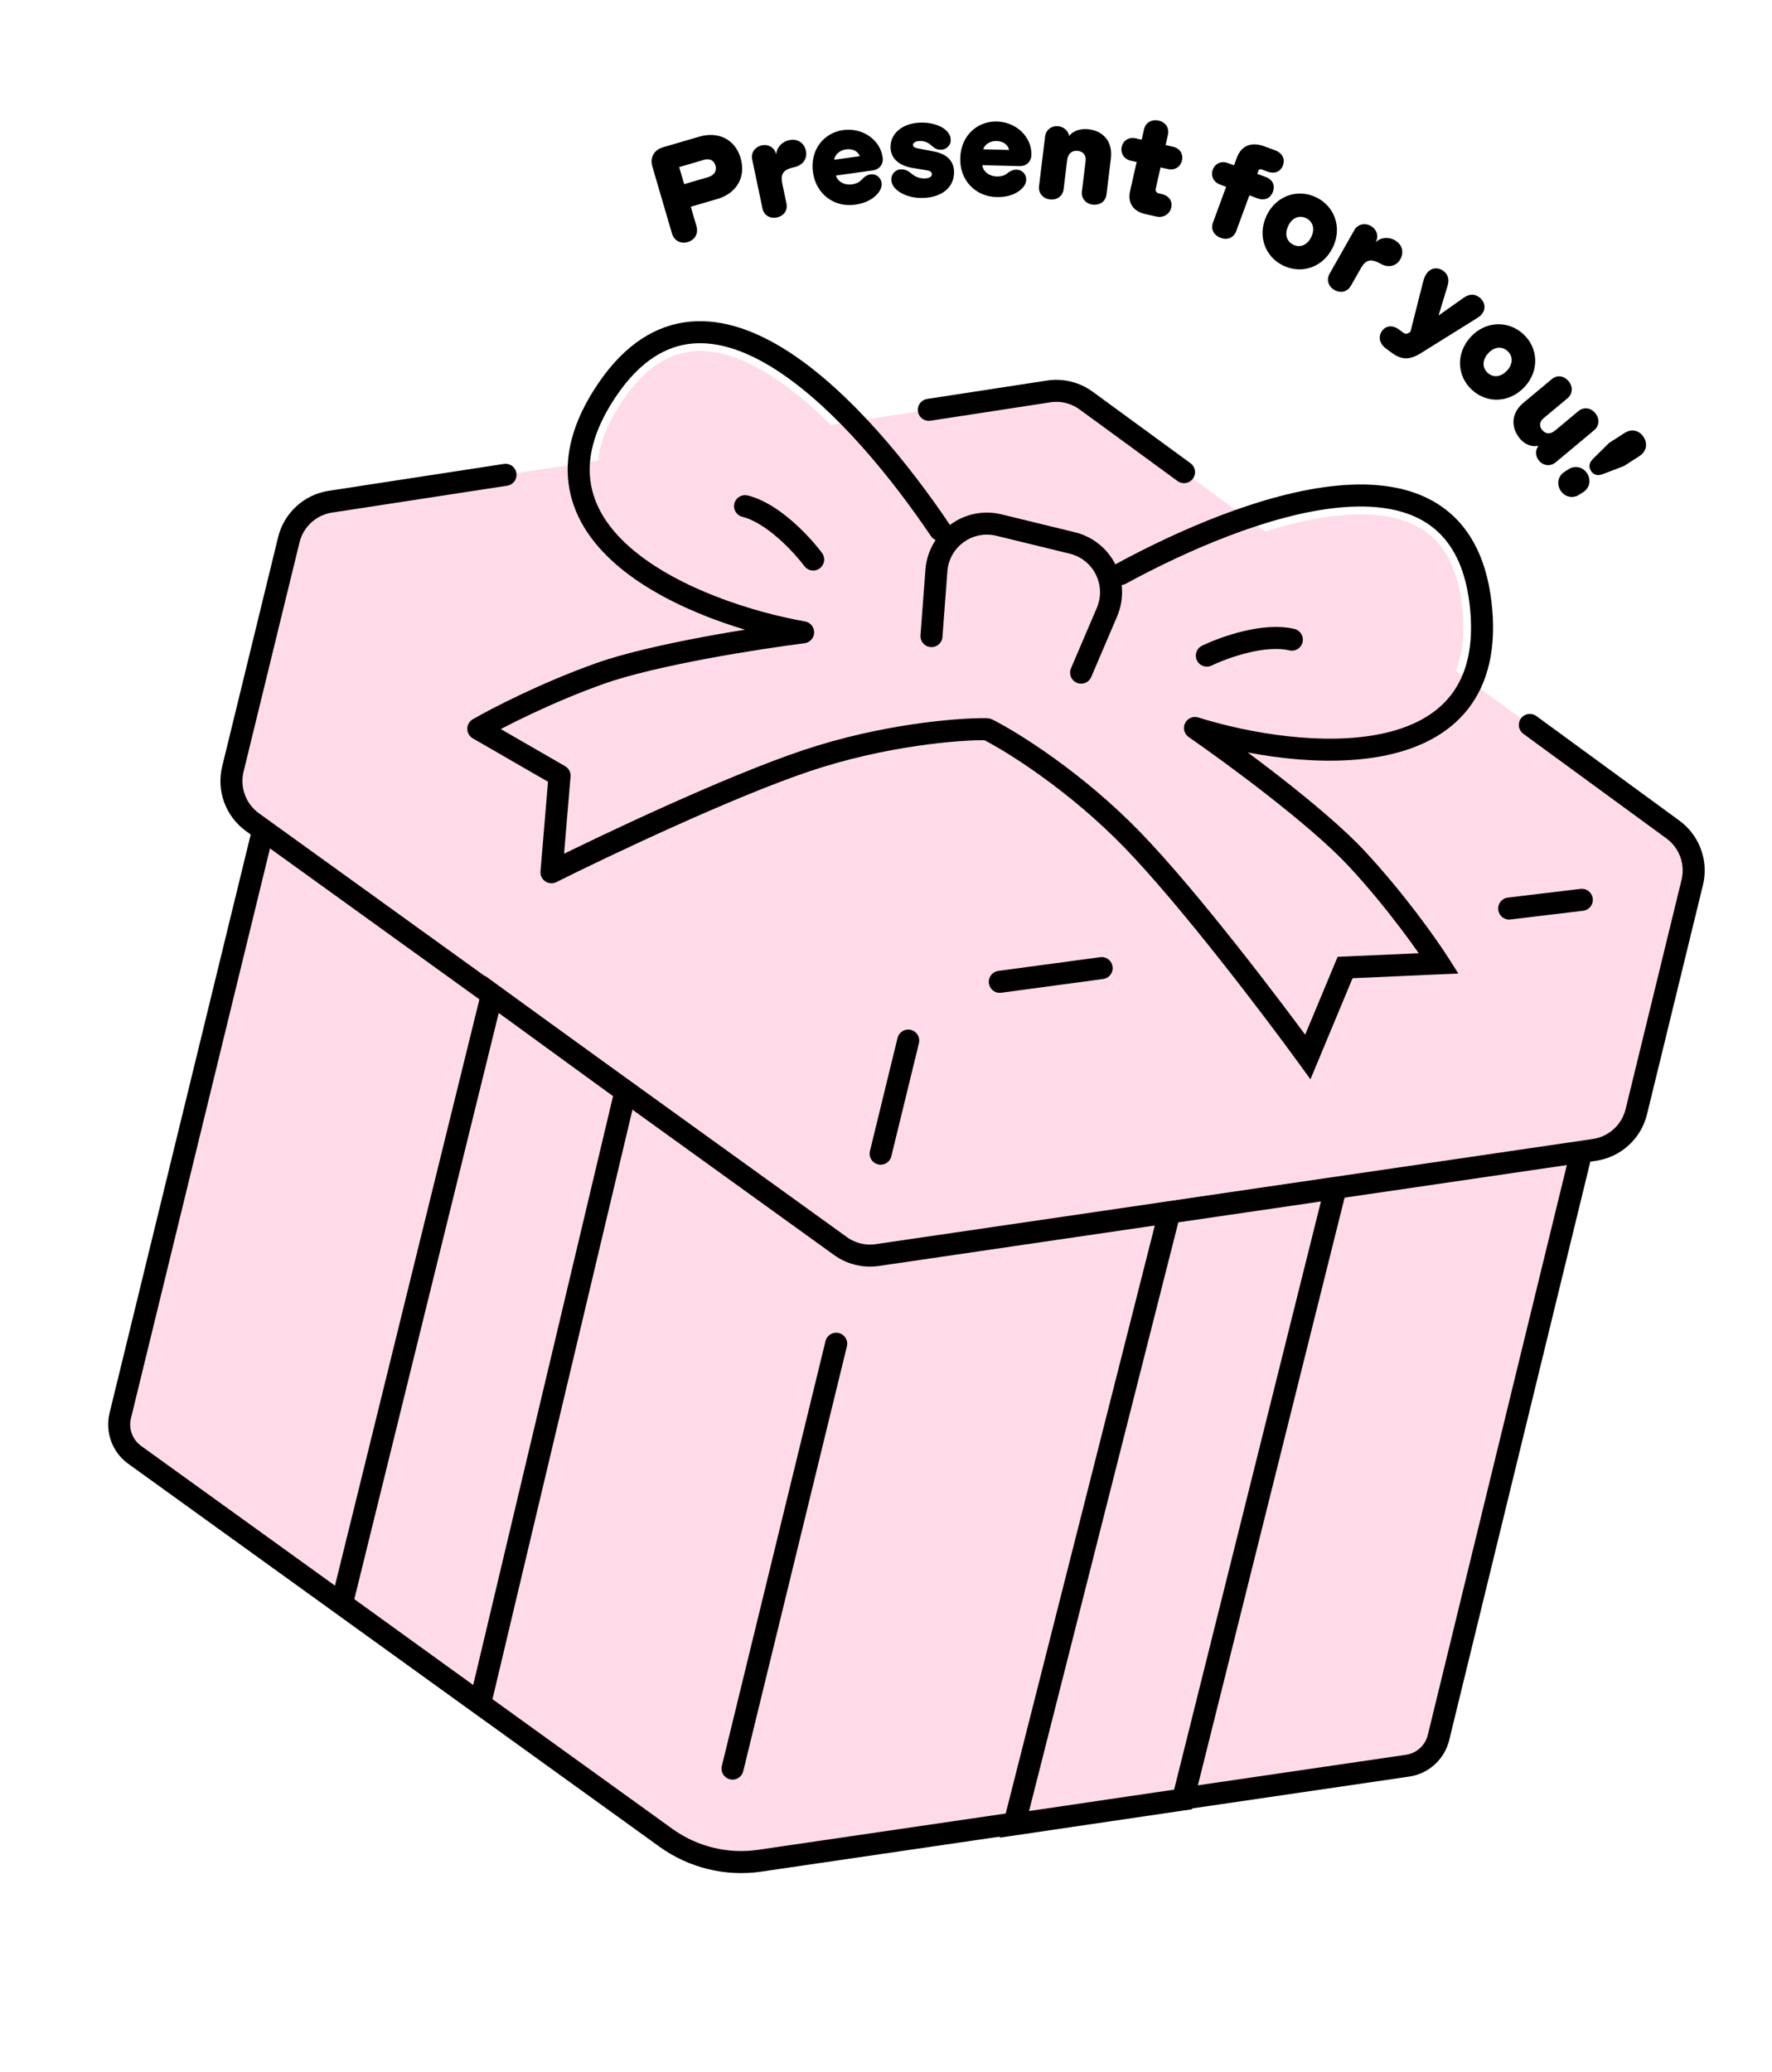
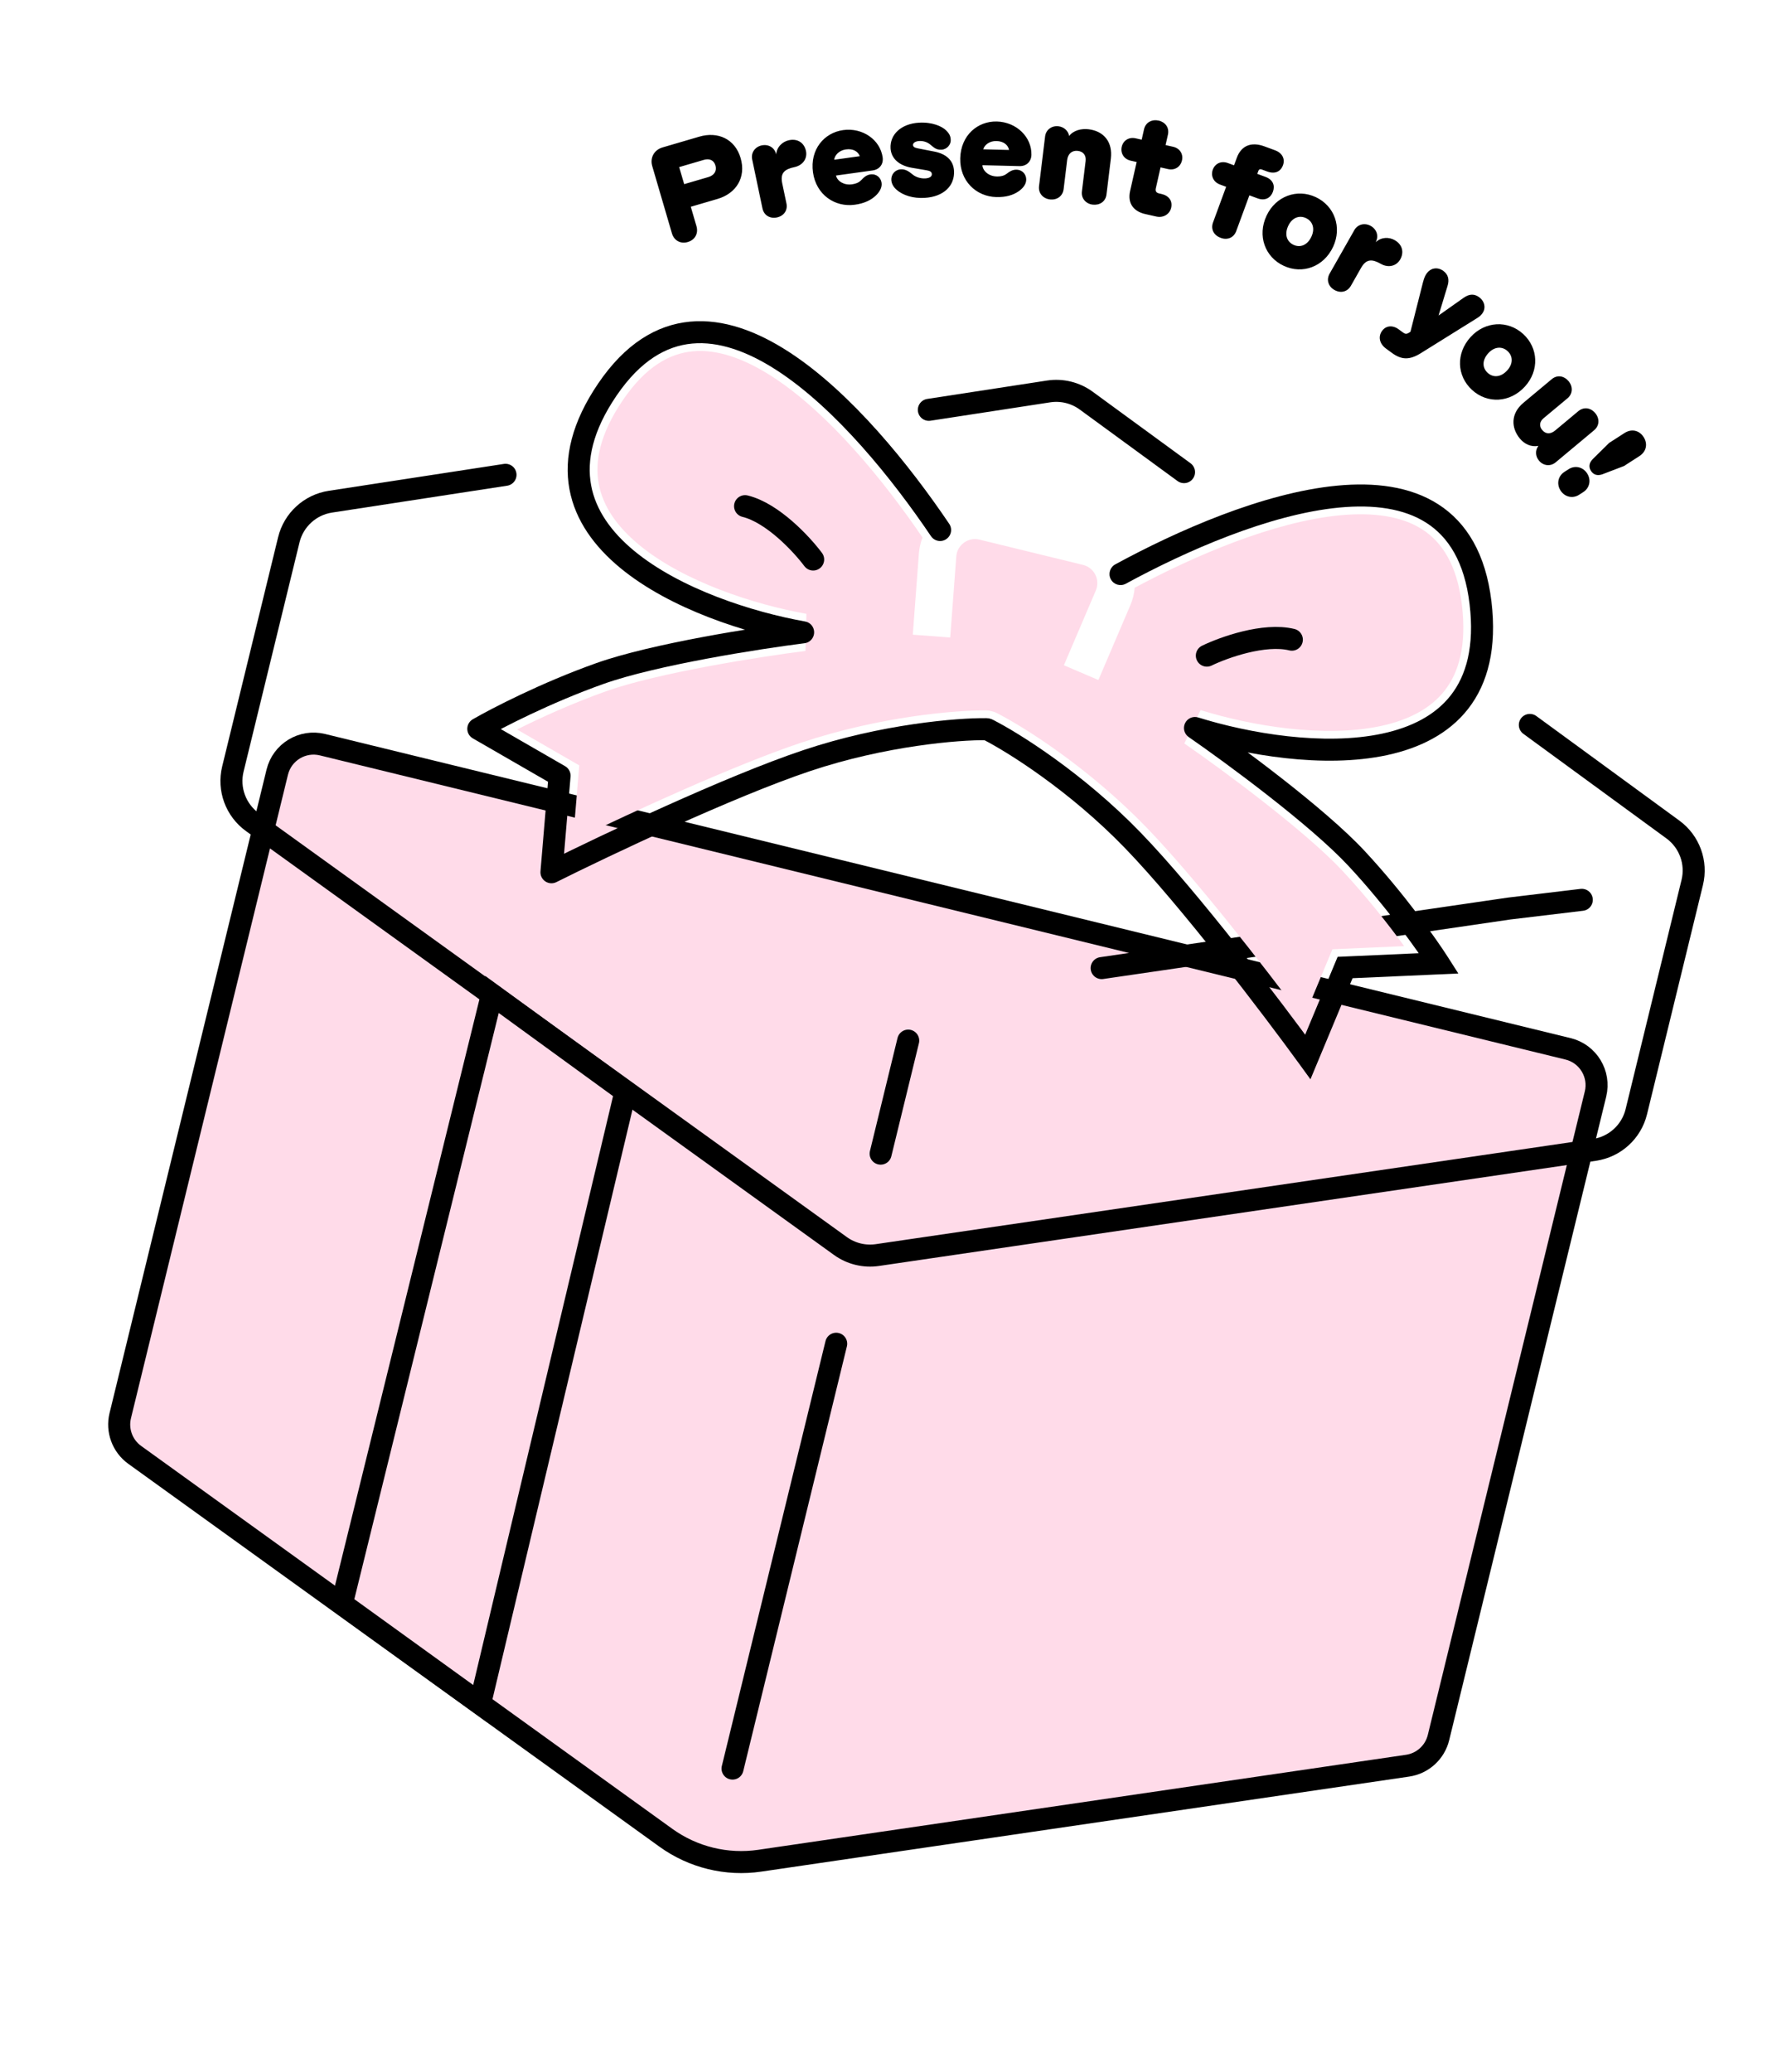
<svg xmlns="http://www.w3.org/2000/svg" width="237" height="277" viewBox="0 0 237 277" fill="none">
  <path d="M43.125 99.556L209.722 140.219C212.405 140.874 214.048 143.58 213.394 146.262L192.395 232.293C191.912 234.272 190.277 235.76 188.262 236.055L101.622 248.758C97.197 249.407 92.693 248.308 89.064 245.693L18.018 194.502C16.366 193.312 15.601 191.238 16.084 189.259L37.082 103.228C37.737 100.546 40.443 98.902 43.125 99.556Z" fill="#FFDBE9" stroke="black" stroke-width="2.945" />
-   <path d="M218.852 148.627L226.332 117.982C226.983 115.314 225.961 112.518 223.745 110.898L145.277 53.56C143.829 52.502 142.02 52.06 140.247 52.332L44.186 67.072C41.473 67.488 39.278 69.5 38.627 72.167L31.147 102.812C30.492 105.495 31.53 108.307 33.771 109.922L112.405 166.581C113.834 167.611 115.609 168.044 117.353 167.788L213.248 153.729C215.98 153.328 218.197 151.31 218.852 148.627Z" fill="#FFDBE9" />
  <path d="M158.359 63.12L145.277 53.56C143.829 52.502 142.02 52.06 140.247 52.332L124.231 54.79M204.611 96.916L223.745 110.898C225.961 112.518 226.983 115.314 226.332 117.982L218.852 148.627C218.197 151.31 215.98 153.328 213.248 153.729L117.353 167.788C115.609 168.044 113.834 167.611 112.405 166.581L33.771 109.922C31.53 108.307 30.492 105.495 31.147 102.812L38.627 72.167C39.278 69.5 41.473 67.488 44.186 67.072L67.611 63.478" stroke="black" stroke-width="2.945" stroke-linecap="round" />
-   <path d="M211.561 120.298L201.847 121.462M133.721 131.261L147.343 129.425" stroke="black" stroke-width="2.945" stroke-linecap="round" />
+   <path d="M211.561 120.298L201.847 121.462L147.343 129.425" stroke="black" stroke-width="2.945" stroke-linecap="round" />
  <path d="M111.839 179.644L97.975 236.443" stroke="black" stroke-width="2.945" stroke-linecap="round" />
  <path d="M121.472 139.119L117.783 154.233" stroke="black" stroke-width="2.945" stroke-linecap="round" />
  <path d="M83.652 145.93L64.213 227.752L45.723 214.404L65.799 132.947L83.652 145.93Z" fill="#FFDBE9" stroke="black" stroke-width="2.945" />
-   <path d="M156.411 162.099L135.662 243.898L158.224 240.57L178.633 158.848L156.411 162.099Z" fill="#FFDBE9" stroke="black" stroke-width="2.945" />
  <path fill-rule="evenodd" clip-rule="evenodd" d="M132.61 95.077C132.834 95.12 133.056 95.194 133.269 95.302C136.783 97.078 145.508 102.529 153.316 110.6C159.827 117.329 168.856 128.942 174.312 136.25L177.592 128.383L178.205 126.912L179.796 126.842L187.804 126.486C185.764 123.681 182.856 119.964 179.574 116.445C174.542 111.052 163.428 102.864 158.401 99.391L160.575 94.931C167.364 97.05 177.138 98.682 184.687 97.059C188.416 96.258 191.355 94.717 193.232 92.307C195.081 89.933 196.182 86.35 195.524 80.858C194.875 75.454 192.822 72.442 190.22 70.772C187.511 69.034 183.76 68.456 179.214 68.89C170.354 69.736 159.763 74.291 151.761 78.577C151.696 79.36 151.506 80.148 151.178 80.917L146.908 90.911L142.293 88.939L146.563 78.945C147.172 77.52 146.356 75.889 144.85 75.522L130.999 72.141C129.494 71.773 128.018 72.845 127.902 74.391L127.088 85.228L122.083 84.852L122.898 74.014C122.955 73.252 123.122 72.529 123.382 71.856C118.248 64.315 110.868 55.249 103.311 50.364C99.477 47.885 95.881 46.668 92.676 46.964C89.597 47.247 86.387 48.974 83.322 53.472C80.207 58.043 79.534 61.73 80.081 64.689C80.636 67.693 82.535 70.414 85.476 72.844C91.428 77.762 100.855 80.817 107.857 82.064L107.732 87.023C101.67 87.79 88.033 89.936 81.083 92.406C76.548 94.017 72.255 95.976 69.152 97.526L76.096 101.53L77.476 102.327L77.342 103.914L76.629 112.407C84.838 108.435 98.201 102.288 107.081 99.314C117.729 95.749 127.984 94.93 131.921 94.973C132.16 94.976 132.392 95.012 132.61 95.077Z" fill="#FFDBE9" />
-   <path d="M144.597 89.926L148.051 81.844C149.696 77.992 147.491 73.585 143.423 72.591L133.611 70.197C129.543 69.204 125.555 72.1 125.241 76.276L124.582 85.04" stroke="black" stroke-width="2.945" stroke-linecap="round" stroke-linejoin="round" />
  <path d="M125.735 70.856C115.364 55.496 94.769 32.216 81.247 52.059C67.725 71.901 93.058 81.976 107.415 84.534C101.374 85.297 87.482 87.469 80.242 90.041C73.001 92.613 66.379 96.042 63.972 97.435L74.841 103.704L73.756 116.612C80.817 113.083 97.525 105.159 107.876 101.693C118.228 98.228 128.2 97.442 131.893 97.482" stroke="black" stroke-width="2.945" stroke-linecap="round" stroke-linejoin="round" />
  <path d="M150.569 78.04C149.854 78.428 148.96 78.164 148.572 77.45C148.183 76.735 148.447 75.841 149.162 75.453L150.569 78.04ZM198.011 80.559L196.549 80.734L198.011 80.559ZM159.823 97.326L158.986 98.537C158.387 98.124 158.181 97.335 158.5 96.68C158.818 96.026 159.567 95.703 160.262 95.92L159.823 97.326ZM181.404 114.733L182.481 113.729L181.404 114.733ZM192.437 128.791L193.679 128L195.048 130.149L192.503 130.262L192.437 128.791ZM179.903 129.348L178.544 128.781L178.904 127.918L179.838 127.877L179.903 129.348ZM174.919 141.304L176.278 141.871L175.269 144.291L173.727 142.17L174.919 141.304ZM131.469 98.855C130.743 98.489 130.452 97.603 130.819 96.877C131.186 96.151 132.071 95.86 132.797 96.227L131.469 98.855ZM149.865 76.746L149.162 75.453C157.341 71.004 168.879 65.875 178.831 64.926C183.815 64.45 188.599 65.003 192.367 67.421C196.196 69.879 198.719 74.097 199.473 80.383L198.011 80.559L196.549 80.734C195.873 75.1 193.697 71.774 190.776 69.899C187.791 67.984 183.771 67.413 179.111 67.857C169.776 68.748 158.671 73.633 150.569 78.04L149.865 76.746ZM198.011 80.559L199.473 80.383C200.221 86.618 199.027 91.339 196.37 94.752C193.729 98.144 189.808 100.03 185.519 100.952C176.993 102.784 166.445 100.935 159.384 98.731L159.823 97.326L160.262 95.92C167.122 98.061 177.097 99.749 184.9 98.072C188.775 97.239 191.97 95.609 194.046 92.943C196.105 90.298 197.231 86.42 196.549 80.734L198.011 80.559ZM159.823 97.326L160.66 96.114C165.66 99.569 177.117 107.978 182.481 113.729L181.404 114.733L180.327 115.737C175.209 110.251 164.006 102.005 158.986 98.537L159.823 97.326ZM181.404 114.733L182.481 113.729C187.794 119.425 192.146 125.594 193.679 128L192.437 128.791L191.195 129.582C189.74 127.298 185.496 121.278 180.327 115.737L181.404 114.733ZM192.437 128.791L192.503 130.262L179.969 130.819L179.903 129.348L179.838 127.877L192.372 127.32L192.437 128.791ZM179.903 129.348L181.262 129.914L176.278 141.871L174.919 141.304L173.559 140.738L178.544 128.781L179.903 129.348ZM174.919 141.304L173.727 142.17C169.087 135.785 157.961 121.131 150.45 113.368L151.508 112.344L152.567 111.32C160.237 119.247 171.469 134.054 176.11 140.438L174.919 141.304ZM151.508 112.344L150.45 113.368C142.988 105.655 134.637 100.456 131.469 98.855L132.133 97.541L132.797 96.227C136.221 97.957 144.848 103.343 152.567 111.32L151.508 112.344Z" fill="black" />
  <path d="M108.758 74.8C107.266 72.8 103.356 68.574 99.65 67.669" stroke="black" stroke-width="2.945" stroke-linecap="round" />
  <path d="M161.412 87.651C163.658 86.564 169.076 84.614 172.781 85.519" stroke="black" stroke-width="2.945" stroke-linecap="round" />
  <path d="M91.99 32.356C91.023 32.639 90.152 32.163 89.868 31.196L87.237 22.213C86.913 21.108 87.465 20.046 88.622 19.707L93.528 18.27C95.998 17.546 98.302 18.559 99.056 21.133C99.815 23.724 98.455 25.867 95.967 26.596L92.391 27.643L93.15 30.234C93.434 31.201 92.957 32.073 91.99 32.356ZM91.506 24.62L94.736 23.674C95.513 23.446 95.905 22.863 95.688 22.12C95.47 21.377 94.846 21.166 94.137 21.373L90.838 22.34L91.506 24.62ZM103.905 29.072C103.006 29.26 102.176 28.809 101.976 27.858L100.6 21.305C100.415 20.424 100.983 19.624 101.881 19.436C102.797 19.243 103.621 19.751 103.806 20.632L103.81 20.649C103.902 19.6 104.697 18.918 105.525 18.744C106.758 18.485 107.584 19.176 107.795 20.18C108.006 21.184 107.389 22.105 106.244 22.345C104.923 22.622 104.332 23.133 104.62 24.507L105.182 27.185C105.382 28.136 104.821 28.879 103.905 29.072ZM114.336 27.369C111.644 27.744 109.15 26.02 108.735 23.042C108.309 19.976 110.233 17.745 112.765 17.393C115.368 17.03 117.724 18.683 118.052 21.037C118.176 21.928 117.659 22.654 116.714 22.786L111.812 23.468C111.992 24.243 112.904 24.788 113.938 24.644C114.58 24.555 114.95 24.34 115.203 24.068C115.502 23.736 115.872 23.394 116.407 23.319C117.227 23.205 117.813 23.759 117.907 24.437C117.994 25.061 117.656 25.635 117.161 26.122C116.504 26.759 115.601 27.193 114.336 27.369ZM111.572 21.357L114.995 20.881C114.761 20.241 114.088 19.844 113.143 19.975C112.233 20.102 111.648 20.729 111.572 21.357ZM123.66 26.455C122.133 26.544 120.756 26.119 119.9 25.358C119.501 25.002 119.241 24.567 119.212 24.063C119.17 23.345 119.691 22.683 120.481 22.637C121.092 22.602 121.542 22.9 122.073 23.338C122.527 23.708 123.186 23.886 123.761 23.853C124.426 23.814 124.644 23.531 124.63 23.28C124.612 22.974 124.406 22.842 123.914 22.762L121.93 22.427C120.381 22.156 119.195 21.288 119.11 19.832C119.004 17.999 120.506 16.542 122.914 16.402C124.693 16.298 125.989 16.89 126.544 17.435C127.06 17.945 127.135 18.302 127.158 18.697C127.194 19.326 126.655 19.971 125.936 20.012C125.217 20.054 124.91 19.729 124.418 19.325C124.019 18.988 123.469 18.822 122.948 18.852C122.445 18.881 122.097 19.1 122.113 19.387C122.127 19.621 122.296 19.737 122.698 19.822L124.977 20.266C126.455 20.559 127.511 21.363 127.597 22.837C127.71 24.777 126.284 26.303 123.66 26.455ZM133.252 26.345C130.535 26.277 128.355 24.17 128.429 21.165C128.506 18.07 130.768 16.182 133.323 16.245C135.95 16.311 138.007 18.325 137.948 20.7C137.926 21.6 137.298 22.232 136.344 22.209L131.395 22.085C131.448 22.879 132.259 23.565 133.303 23.591C133.95 23.607 134.35 23.455 134.644 23.229C134.993 22.949 135.414 22.672 135.954 22.685C136.782 22.706 137.27 23.348 137.253 24.032C137.237 24.661 136.81 25.173 136.242 25.573C135.491 26.095 134.53 26.377 133.252 26.345ZM131.502 19.963L134.957 20.049C134.83 19.38 134.23 18.879 133.276 18.855C132.359 18.832 131.679 19.356 131.502 19.963ZM140.42 26.66C139.509 26.549 138.853 25.835 138.968 24.888L139.778 18.241C139.889 17.33 140.682 16.773 141.575 16.882C142.308 16.972 142.879 17.494 142.995 18.18C143.577 17.416 144.641 17.165 145.606 17.283C147.661 17.533 148.84 19.018 148.575 21.198L147.989 26.005C147.872 26.97 147.049 27.468 146.138 27.357C145.245 27.248 144.588 26.534 144.701 25.604L145.198 21.53C145.291 20.762 144.881 20.259 144.166 20.172C143.398 20.078 142.835 20.535 142.73 21.393L142.256 25.288C142.14 26.235 141.349 26.774 140.42 26.66ZM153.167 28.615C151.604 28.262 150.78 27.172 151.148 25.539L152.024 21.659L151.216 21.476C150.303 21.27 149.839 20.464 150.029 19.622C150.215 18.796 150.976 18.285 151.889 18.491L152.697 18.674L153.01 17.286C153.224 16.338 154.092 15.925 154.97 16.123C155.848 16.321 156.42 17.059 156.206 18.007L155.893 19.395L156.893 19.62C157.824 19.83 158.275 20.615 158.088 21.44C157.898 22.283 157.151 22.815 156.22 22.605L155.219 22.38L154.585 25.189C154.502 25.558 154.656 25.777 155.024 25.86L155.34 25.931C156.341 26.157 156.847 26.862 156.641 27.775C156.443 28.653 155.572 29.157 154.659 28.951L153.167 28.615ZM163.264 31.801C162.368 31.471 161.898 30.665 162.24 29.736L163.992 24.973L163.182 24.674C162.253 24.332 161.921 23.462 162.207 22.685C162.505 21.874 163.309 21.46 164.238 21.802L165.049 22.101L165.422 21.087C166.013 19.482 167.334 18.914 169.108 19.567L170.527 20.089C171.541 20.462 171.891 21.281 171.593 22.092C171.282 22.937 170.53 23.312 169.483 22.927L168.739 22.653C168.537 22.578 168.381 22.636 168.313 22.822L168.157 23.244L169.255 23.649C170.286 24.028 170.546 24.833 170.247 25.644C169.962 26.421 169.229 26.899 168.199 26.52L167.101 26.116L165.348 30.88C165.006 31.809 164.142 32.124 163.264 31.801ZM171.692 35.535C169.18 34.363 168.145 31.516 169.394 28.841C170.612 26.231 173.467 25.18 175.979 26.353C178.49 27.526 179.518 30.389 178.299 32.998C177.05 35.673 174.203 36.708 171.692 35.535ZM172.297 30.196C171.764 31.338 172.104 32.311 173.001 32.73C173.898 33.149 174.863 32.785 175.396 31.643C175.906 30.55 175.566 29.577 174.669 29.158C173.772 28.739 172.807 29.103 172.297 30.196ZM178.476 38.767C177.678 38.313 177.354 37.426 177.834 36.581L181.142 30.758C181.586 29.976 182.541 29.752 183.339 30.206C184.153 30.668 184.435 31.594 183.99 32.376L183.981 32.392C184.745 31.667 185.792 31.682 186.528 32.1C187.624 32.722 187.785 33.787 187.278 34.679C186.771 35.571 185.7 35.853 184.683 35.275C183.509 34.608 182.728 34.599 182.034 35.82L180.683 38.199C180.203 39.044 179.29 39.229 178.476 38.767ZM197.836 39.736C198.562 40.268 198.78 41.187 198.259 41.899C198.056 42.174 197.91 42.313 197.463 42.587L190.024 47.221C188.507 48.162 187.445 48.119 186.153 47.172L185.369 46.597C184.47 45.937 184.308 44.97 184.851 44.23C185.373 43.519 186.261 43.434 187.074 44.03L187.654 44.456C187.901 44.637 188.103 44.696 188.432 44.491L188.643 44.355L190.326 37.709C190.496 37.052 190.669 36.755 190.85 36.509C191.318 35.87 192.219 35.616 193.046 36.222C193.714 36.712 193.858 37.398 193.601 38.236L192.404 42.18L195.738 39.826C196.585 39.22 197.256 39.31 197.836 39.736ZM196.886 52.134C194.838 50.266 194.699 47.24 196.689 45.059C198.629 42.931 201.668 42.779 203.716 44.647C205.764 46.515 205.891 49.554 203.95 51.682C201.96 53.863 198.934 54.002 196.886 52.134ZM199.056 47.218C198.207 48.149 198.241 49.18 198.973 49.847C199.704 50.514 200.733 50.454 201.583 49.523C202.395 48.632 202.361 47.602 201.629 46.934C200.898 46.267 199.868 46.327 199.056 47.218ZM203.29 58.645C202.102 57.221 202.02 55.297 203.748 53.855L207.535 50.696C208.281 50.073 209.198 50.245 209.798 50.964C210.386 51.669 210.375 52.639 209.657 53.239L206.436 55.925C205.883 56.387 205.854 56.998 206.257 57.481C206.73 58.048 207.366 58.08 208.002 57.549L211.084 54.978C211.817 54.367 212.739 54.488 213.361 55.234C213.961 55.953 213.939 56.91 213.206 57.521L208.065 61.811C207.374 62.387 206.424 62.289 205.836 61.584C205.34 60.989 205.31 60.194 205.759 59.609C204.745 59.798 203.866 59.336 203.29 58.645ZM212.791 62.96C212.431 62.4 212.564 61.843 213.031 61.371L215.217 59.214L217.276 57.889C218.199 57.295 219.234 57.506 219.829 58.429C220.423 59.352 220.187 60.382 219.264 60.977L217.205 62.302L214.337 63.399C213.714 63.629 213.152 63.52 212.791 62.96ZM209.234 63.088L209.794 62.728C210.642 62.182 211.711 62.414 212.276 63.292C212.842 64.169 212.61 65.239 211.762 65.785L211.202 66.145C210.355 66.691 209.285 66.459 208.72 65.582C208.155 64.704 208.387 63.634 209.234 63.088Z" fill="black" />
</svg>